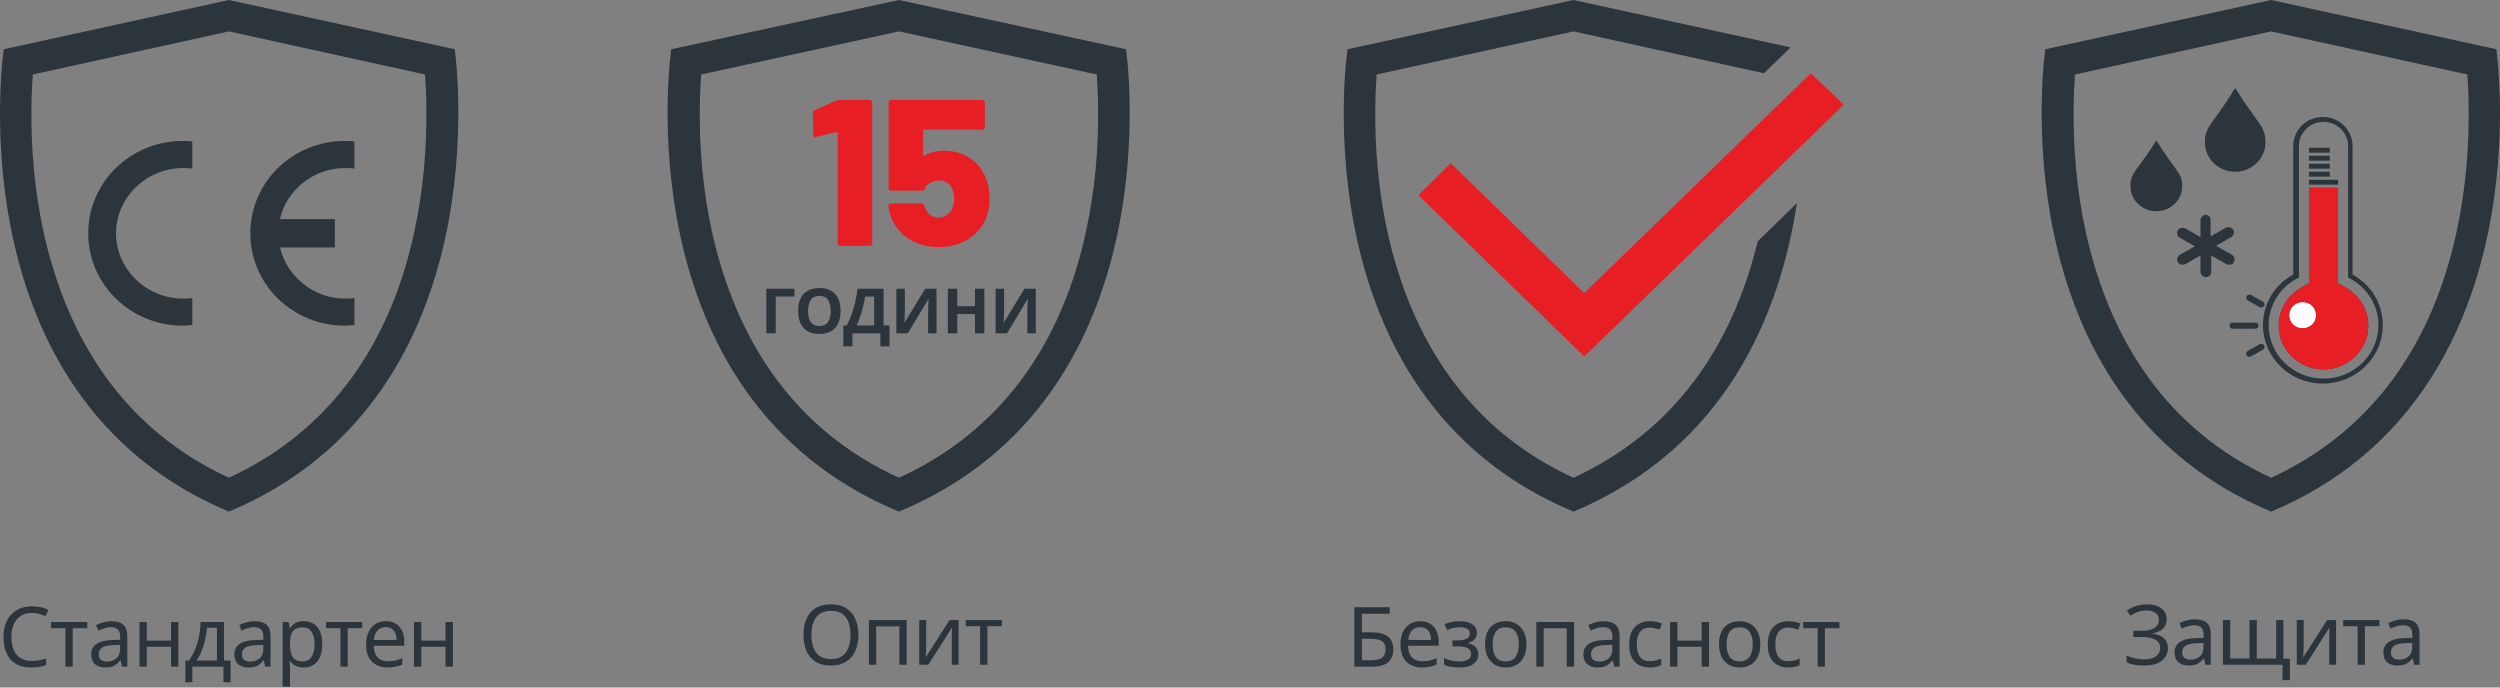
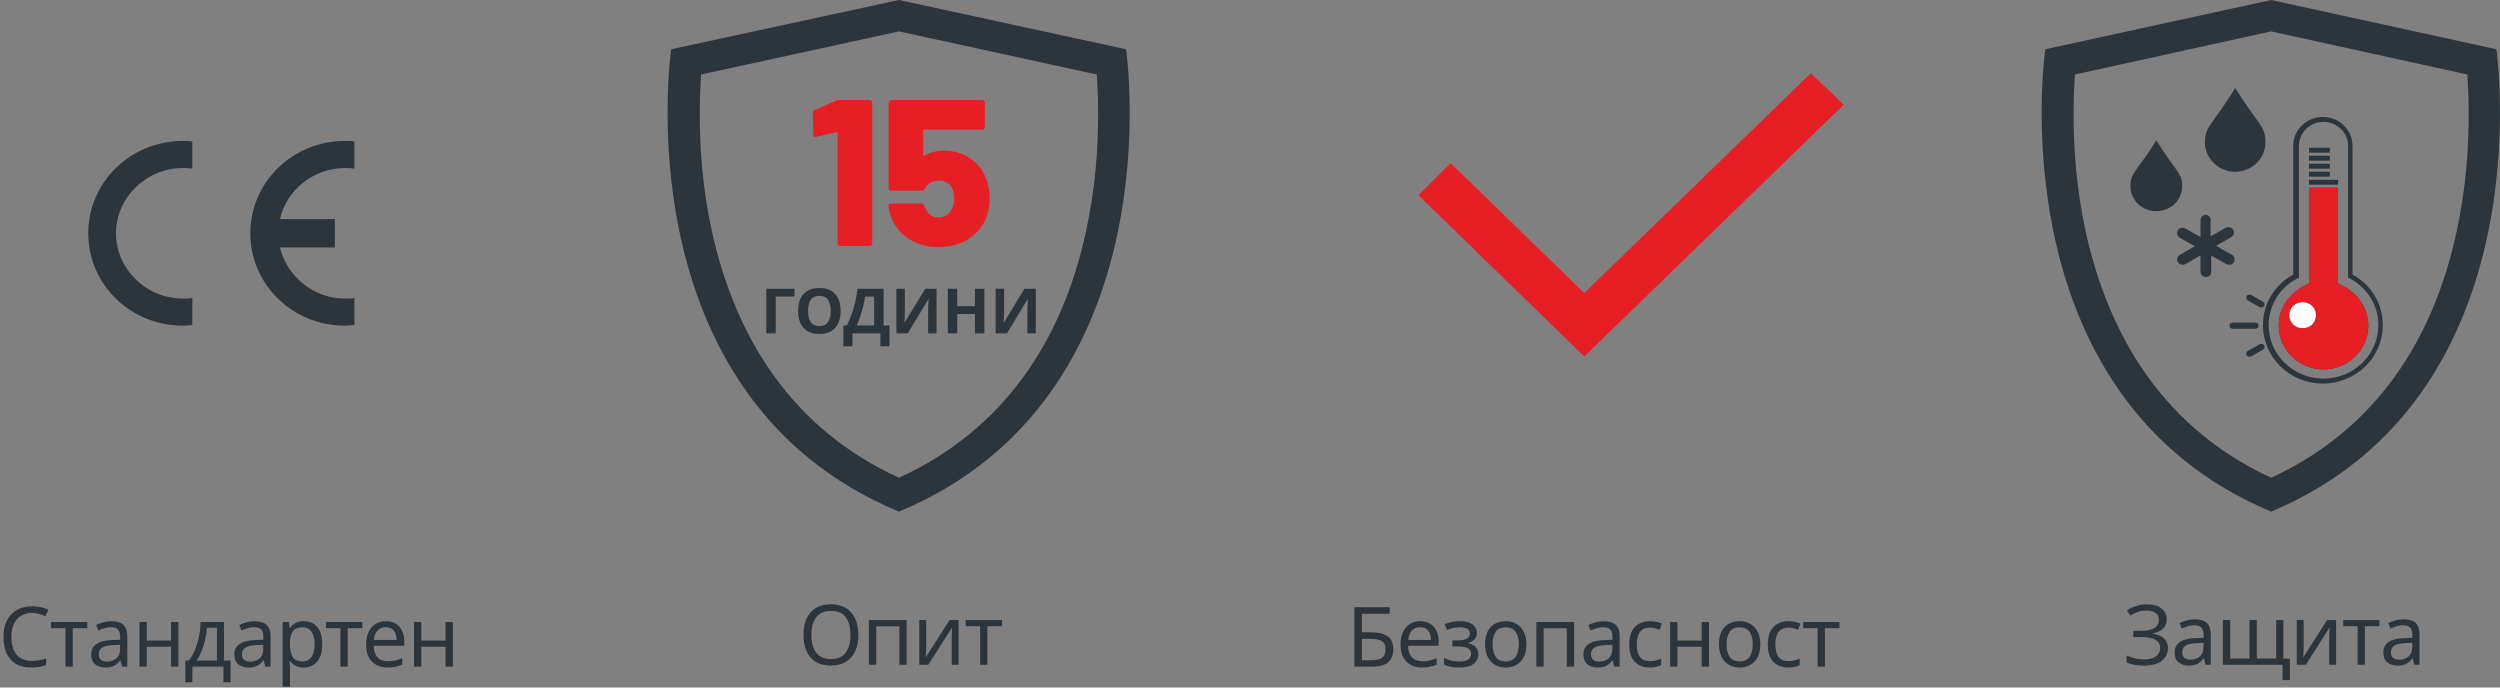
<svg xmlns="http://www.w3.org/2000/svg" width="240" height="66" viewBox="0 0 240 66" fill="none">
  <rect x="0" y="0" width="240" height="66" fill="#808080" stroke="none" />
  <path d="M3.069 58.84C2.456 58.84 1.973 59.045 1.621 59.456C1.269 59.867 1.093 60.429 1.093 61.144C1.093 61.853 1.256 62.416 1.581 62.832C1.912 63.243 2.405 63.448 3.061 63.448C3.306 63.448 3.541 63.427 3.765 63.384C3.989 63.341 4.21 63.288 4.429 63.224V63.848C4.216 63.928 3.994 63.987 3.765 64.024C3.541 64.061 3.272 64.08 2.957 64.08C2.376 64.08 1.89 63.96 1.501 63.72C1.112 63.48 0.818 63.139 0.621 62.696C0.429 62.253 0.333 61.733 0.333 61.136C0.333 60.56 0.437 60.053 0.645 59.616C0.858 59.173 1.17 58.829 1.581 58.584C1.992 58.333 2.49 58.208 3.077 58.208C3.68 58.208 4.205 58.32 4.653 58.544L4.365 59.152C4.189 59.072 3.992 59 3.773 58.936C3.56 58.872 3.325 58.84 3.069 58.84ZM8.38 60.304H6.98V64H6.284V60.304H4.9V59.712H8.38V60.304ZM10.688 59.64C11.211 59.64 11.598 59.755 11.848 59.984C12.099 60.213 12.224 60.579 12.224 61.08V64H11.712L11.576 63.392H11.544C11.358 63.627 11.16 63.8 10.952 63.912C10.744 64.024 10.462 64.08 10.104 64.08C9.715 64.08 9.392 63.979 9.136 63.776C8.88 63.568 8.752 63.245 8.752 62.808C8.752 62.381 8.92 62.053 9.256 61.824C9.592 61.589 10.11 61.461 10.808 61.44L11.536 61.416V61.16C11.536 60.803 11.459 60.555 11.304 60.416C11.15 60.277 10.931 60.208 10.648 60.208C10.424 60.208 10.211 60.243 10.008 60.312C9.806 60.376 9.616 60.451 9.44 60.536L9.224 60.008C9.411 59.907 9.632 59.821 9.888 59.752C10.144 59.677 10.411 59.64 10.688 59.64ZM11.528 61.904L10.896 61.928C10.363 61.949 9.992 62.035 9.784 62.184C9.582 62.333 9.48 62.544 9.48 62.816C9.48 63.056 9.552 63.232 9.696 63.344C9.846 63.456 10.035 63.512 10.264 63.512C10.622 63.512 10.92 63.413 11.16 63.216C11.406 63.013 11.528 62.704 11.528 62.288V61.904ZM14.093 59.712V61.496H16.421V59.712H17.125V64H16.421V62.088H14.093V64H13.389V59.712H14.093ZM21.506 59.712V63.408H22.131V65.488H21.451V64H18.466V65.488H17.794V63.408H18.139C18.506 62.901 18.781 62.325 18.962 61.68C19.149 61.029 19.245 60.373 19.25 59.712H21.506ZM20.826 60.264H19.875C19.848 60.627 19.789 61.003 19.698 61.392C19.613 61.776 19.498 62.144 19.355 62.496C19.216 62.848 19.053 63.152 18.866 63.408H20.826V60.264ZM24.435 59.64C24.958 59.64 25.344 59.755 25.595 59.984C25.846 60.213 25.971 60.579 25.971 61.08V64H25.459L25.323 63.392H25.291C25.104 63.627 24.907 63.8 24.699 63.912C24.491 64.024 24.208 64.08 23.851 64.08C23.462 64.08 23.139 63.979 22.883 63.776C22.627 63.568 22.499 63.245 22.499 62.808C22.499 62.381 22.667 62.053 23.003 61.824C23.339 61.589 23.856 61.461 24.555 61.44L25.283 61.416V61.16C25.283 60.803 25.206 60.555 25.051 60.416C24.896 60.277 24.678 60.208 24.395 60.208C24.171 60.208 23.958 60.243 23.755 60.312C23.552 60.376 23.363 60.451 23.187 60.536L22.971 60.008C23.158 59.907 23.379 59.821 23.635 59.752C23.891 59.677 24.158 59.64 24.435 59.64ZM25.275 61.904L24.643 61.928C24.11 61.949 23.739 62.035 23.531 62.184C23.328 62.333 23.227 62.544 23.227 62.816C23.227 63.056 23.299 63.232 23.443 63.344C23.592 63.456 23.782 63.512 24.011 63.512C24.368 63.512 24.667 63.413 24.907 63.216C25.152 63.013 25.275 62.704 25.275 62.288V61.904ZM29.175 59.632C29.703 59.632 30.127 59.816 30.447 60.184C30.773 60.552 30.935 61.107 30.935 61.848C30.935 62.579 30.773 63.133 30.447 63.512C30.127 63.891 29.701 64.08 29.167 64.08C28.837 64.08 28.562 64.019 28.343 63.896C28.13 63.773 27.962 63.627 27.839 63.456H27.791C27.797 63.547 27.805 63.661 27.815 63.8C27.831 63.939 27.839 64.059 27.839 64.16V65.92H27.135V59.712H27.711L27.807 60.296H27.839C27.967 60.109 28.135 59.952 28.343 59.824C28.551 59.696 28.829 59.632 29.175 59.632ZM29.047 60.224C28.61 60.224 28.301 60.347 28.119 60.592C27.938 60.837 27.845 61.211 27.839 61.712V61.848C27.839 62.376 27.925 62.784 28.095 63.072C28.271 63.355 28.594 63.496 29.063 63.496C29.319 63.496 29.533 63.427 29.703 63.288C29.874 63.144 29.999 62.947 30.079 62.696C30.165 62.445 30.207 62.16 30.207 61.84C30.207 61.349 30.111 60.957 29.919 60.664C29.733 60.371 29.442 60.224 29.047 60.224ZM34.779 60.304H33.379V64H32.683V60.304H31.299V59.712H34.779V60.304ZM37.042 59.632C37.404 59.632 37.719 59.712 37.986 59.872C38.252 60.032 38.455 60.259 38.594 60.552C38.738 60.84 38.81 61.179 38.81 61.568V61.992H35.874C35.884 62.477 36.007 62.848 36.242 63.104C36.482 63.355 36.815 63.48 37.242 63.48C37.514 63.48 37.754 63.456 37.962 63.408C38.175 63.355 38.394 63.28 38.618 63.184V63.8C38.399 63.896 38.183 63.965 37.97 64.008C37.756 64.056 37.503 64.08 37.21 64.08C36.799 64.08 36.439 63.997 36.13 63.832C35.82 63.667 35.578 63.421 35.402 63.096C35.231 62.771 35.146 62.368 35.146 61.888C35.146 61.419 35.223 61.016 35.378 60.68C35.538 60.344 35.759 60.085 36.042 59.904C36.33 59.723 36.663 59.632 37.042 59.632ZM37.034 60.208C36.698 60.208 36.431 60.317 36.234 60.536C36.042 60.749 35.927 61.048 35.89 61.432H38.074C38.068 61.069 37.983 60.776 37.818 60.552C37.652 60.323 37.391 60.208 37.034 60.208ZM40.445 59.712V61.496H42.773V59.712H43.477V64H42.773V62.088H40.445V64H39.741V59.712H40.445Z" fill="#2C353C" />
-   <path fill-rule="evenodd" clip-rule="evenodd" d="M43.653 4.728C43.653 4.728 48.498 38.005 21.975 49.116C-4.547 38.005 0.358 4.728 0.358 4.728L21.975 0L43.653 4.728ZM21.975 45.865C31.966 41.255 37.537 32.685 39.778 22.224C40.626 18.323 40.989 14.244 40.928 10.225C40.928 9.22 40.868 8.156 40.807 7.152L21.975 3.014L3.143 7.152C3.082 8.216 3.022 9.22 3.022 10.225C2.961 14.244 3.325 18.323 4.172 22.224C6.473 32.685 11.984 41.255 21.975 45.865Z" fill="#2C353C" />
  <path fill-rule="evenodd" clip-rule="evenodd" d="M18.461 28.604V31.205C18.158 31.205 17.855 31.264 17.553 31.264C12.527 31.264 8.47 27.304 8.47 22.398C8.47 17.492 12.527 13.532 17.553 13.532C17.855 13.532 18.158 13.532 18.461 13.591V16.192C18.158 16.133 17.855 16.133 17.553 16.133C14.041 16.133 11.134 18.97 11.134 22.398C11.134 25.826 14.041 28.663 17.553 28.663C17.855 28.663 18.158 28.663 18.461 28.604Z" fill="#2C353C" />
  <path fill-rule="evenodd" clip-rule="evenodd" d="M26.877 21.039H32.145V23.757H26.877C27.543 26.535 30.087 28.663 33.114 28.663C33.417 28.663 33.72 28.663 34.023 28.604V31.205C33.72 31.205 33.417 31.264 33.114 31.264C28.088 31.264 24.031 27.304 24.031 22.398C24.031 17.492 28.088 13.532 33.114 13.532C33.417 13.532 33.72 13.532 34.023 13.591V16.192C33.72 16.133 33.417 16.133 33.114 16.133C30.087 16.133 27.483 18.261 26.877 21.039Z" fill="#2C353C" />
-   <path d="M82.406 60.95C82.406 61.541 82.305 62.059 82.102 62.502C81.905 62.939 81.609 63.28 81.214 63.526C80.825 63.771 80.345 63.894 79.774 63.894C79.182 63.894 78.689 63.771 78.294 63.526C77.905 63.28 77.614 62.936 77.422 62.493C77.23 62.051 77.134 61.533 77.134 60.941C77.134 60.36 77.23 59.851 77.422 59.413C77.614 58.971 77.905 58.627 78.294 58.382C78.689 58.136 79.185 58.014 79.782 58.014C80.353 58.014 80.833 58.136 81.222 58.382C81.612 58.621 81.905 58.963 82.102 59.406C82.305 59.843 82.406 60.358 82.406 60.95ZM77.894 60.95C77.894 61.669 78.046 62.237 78.35 62.654C78.654 63.064 79.129 63.27 79.774 63.27C80.42 63.27 80.892 63.064 81.19 62.654C81.494 62.237 81.646 61.669 81.646 60.95C81.646 60.23 81.497 59.667 81.198 59.261C80.9 58.851 80.428 58.645 79.782 58.645C79.132 58.645 78.654 58.851 78.35 59.261C78.046 59.667 77.894 60.23 77.894 60.95ZM87.04 59.526V63.813H86.336V60.126H84.12V63.813H83.416V59.526H87.04ZM88.912 59.526V62.142C88.912 62.211 88.91 62.309 88.904 62.438C88.899 62.56 88.891 62.688 88.88 62.822C88.875 62.95 88.87 63.048 88.864 63.117L91.16 59.526H92.024V63.813H91.368V61.285C91.368 61.2 91.368 61.088 91.368 60.95C91.374 60.811 91.379 60.675 91.384 60.541C91.39 60.403 91.395 60.299 91.4 60.23L89.12 63.813H88.248V59.526H88.912ZM96.189 60.117H94.789V63.813H94.093V60.117H92.709V59.526H96.189V60.117Z" fill="#2C353C" />
+   <path d="M82.406 60.95C82.406 61.541 82.305 62.059 82.102 62.502C81.905 62.939 81.609 63.28 81.214 63.526C80.825 63.771 80.345 63.894 79.774 63.894C79.182 63.894 78.689 63.771 78.294 63.526C77.905 63.28 77.614 62.936 77.422 62.493C77.23 62.051 77.134 61.533 77.134 60.941C77.134 60.36 77.23 59.851 77.422 59.413C77.614 58.971 77.905 58.627 78.294 58.382C78.689 58.136 79.185 58.014 79.782 58.014C80.353 58.014 80.833 58.136 81.222 58.382C81.612 58.621 81.905 58.963 82.102 59.406C82.305 59.843 82.406 60.358 82.406 60.95ZM77.894 60.95C77.894 61.669 78.046 62.237 78.35 62.654C78.654 63.064 79.129 63.27 79.774 63.27C80.42 63.27 80.892 63.064 81.19 62.654C81.494 62.237 81.646 61.669 81.646 60.95C81.646 60.23 81.497 59.667 81.198 59.261C80.9 58.851 80.428 58.645 79.782 58.645C79.132 58.645 78.654 58.851 78.35 59.261C78.046 59.667 77.894 60.23 77.894 60.95M87.04 59.526V63.813H86.336V60.126H84.12V63.813H83.416V59.526H87.04ZM88.912 59.526V62.142C88.912 62.211 88.91 62.309 88.904 62.438C88.899 62.56 88.891 62.688 88.88 62.822C88.875 62.95 88.87 63.048 88.864 63.117L91.16 59.526H92.024V63.813H91.368V61.285C91.368 61.2 91.368 61.088 91.368 60.95C91.374 60.811 91.379 60.675 91.384 60.541C91.39 60.403 91.395 60.299 91.4 60.23L89.12 63.813H88.248V59.526H88.912ZM96.189 60.117H94.789V63.813H94.093V60.117H92.709V59.526H96.189V60.117Z" fill="#2C353C" />
  <path fill-rule="evenodd" clip-rule="evenodd" d="M108.102 4.728C108.102 4.728 112.988 38.005 86.3 49.116C59.551 38.005 64.437 4.728 64.437 4.728L86.3 0L108.102 4.728ZM86.3 45.865C96.377 41.255 101.995 32.685 104.255 22.224C105.11 18.323 105.476 14.244 105.415 10.225C105.415 9.22 105.354 8.156 105.293 7.152L86.3 3.014L67.307 7.152C67.246 8.216 67.185 9.22 67.185 10.225C67.124 14.244 67.49 18.323 68.345 22.224C70.666 32.685 76.223 41.255 86.3 45.865Z" fill="#2C353C" />
  <path d="M76.27 27.716V28.466H74.47V32H73.564V27.716H76.27ZM80.698 29.852C80.698 30.296 80.624 30.684 80.477 31.016C80.332 31.344 80.109 31.6 79.805 31.784C79.504 31.968 79.123 32.06 78.659 32.06C78.195 32.06 77.811 31.968 77.507 31.784C77.207 31.6 76.983 31.342 76.835 31.01C76.691 30.678 76.618 30.29 76.618 29.846C76.618 29.402 76.691 29.016 76.835 28.688C76.983 28.36 77.207 28.106 77.507 27.926C77.811 27.742 78.197 27.65 78.665 27.65C79.129 27.65 79.51 27.742 79.811 27.926C80.111 28.106 80.332 28.362 80.477 28.694C80.624 29.022 80.698 29.408 80.698 29.852ZM77.573 29.852C77.573 30.3 77.659 30.654 77.831 30.914C78.002 31.17 78.278 31.298 78.659 31.298C79.046 31.298 79.325 31.17 79.493 30.914C79.66 30.654 79.745 30.3 79.745 29.852C79.745 29.404 79.66 29.052 79.493 28.796C79.325 28.536 79.049 28.406 78.665 28.406C78.281 28.406 78.002 28.536 77.831 28.796C77.659 29.052 77.573 29.404 77.573 29.852ZM84.823 27.716V31.244H85.393V33.248H84.517V32H81.835V33.248H80.959V31.244H81.289C81.441 30.948 81.583 30.628 81.715 30.284C81.847 29.94 81.965 29.558 82.069 29.138C82.173 28.718 82.259 28.244 82.327 27.716H84.823ZM83.917 28.472H83.047C83.011 28.752 82.953 29.052 82.873 29.372C82.797 29.692 82.705 30.014 82.597 30.338C82.489 30.658 82.371 30.96 82.243 31.244H83.917V28.472ZM86.051 27.716H86.867V29.786C86.867 29.886 86.865 29.998 86.861 30.122C86.857 30.246 86.853 30.368 86.849 30.488C86.845 30.604 86.841 30.706 86.837 30.794C86.833 30.878 86.829 30.936 86.825 30.968H86.843L88.823 27.716H89.909V32H89.099V29.942C89.099 29.834 89.101 29.716 89.105 29.588C89.109 29.456 89.113 29.33 89.117 29.21C89.125 29.09 89.131 28.986 89.135 28.898C89.143 28.806 89.149 28.746 89.153 28.718H89.129L87.143 32H86.051V27.716ZM94.5 32H93.594V30.152H91.896V32H90.99V27.716H91.896V29.396H93.594V27.716H94.5V32ZM95.578 27.716H96.394V29.786C96.394 29.886 96.392 29.998 96.388 30.122C96.384 30.246 96.38 30.368 96.376 30.488C96.372 30.604 96.368 30.706 96.364 30.794C96.36 30.878 96.356 30.936 96.352 30.968H96.37L98.35 27.716H99.436V32H98.626V29.942C98.626 29.834 98.628 29.716 98.632 29.588C98.636 29.456 98.64 29.33 98.644 29.21C98.652 29.09 98.658 28.986 98.662 28.898C98.67 28.806 98.676 28.746 98.68 28.718H98.656L96.67 32H95.578V27.716Z" fill="#2C353C" />
  <path d="M80.277 9.662C80.383 9.622 80.483 9.602 80.577 9.602H83.497C83.563 9.602 83.617 9.629 83.657 9.682C83.71 9.722 83.737 9.776 83.737 9.842V23.362C83.737 23.429 83.71 23.489 83.657 23.542C83.617 23.582 83.563 23.602 83.497 23.602H80.657C80.59 23.602 80.53 23.582 80.477 23.542C80.437 23.489 80.417 23.429 80.417 23.362V12.782C80.417 12.756 80.403 12.729 80.377 12.702C80.35 12.676 80.323 12.669 80.297 12.682L78.337 13.142L78.257 13.162C78.137 13.162 78.077 13.089 78.077 12.942L78.037 10.842C78.037 10.709 78.097 10.616 78.217 10.562L80.277 9.662ZM94.666 17.142C94.893 17.782 95.006 18.422 95.006 19.062C95.006 19.729 94.886 20.369 94.646 20.982C94.299 21.809 93.719 22.476 92.906 22.982C92.106 23.476 91.179 23.722 90.126 23.722C89.073 23.722 88.146 23.482 87.346 23.002C86.546 22.509 85.966 21.842 85.606 21.002C85.459 20.629 85.353 20.229 85.286 19.802V19.762C85.286 19.616 85.366 19.542 85.526 19.542H88.446C88.566 19.542 88.659 19.609 88.726 19.742C88.739 19.822 88.786 19.929 88.866 20.062C89.119 20.609 89.526 20.882 90.086 20.882C90.366 20.882 90.619 20.816 90.846 20.682C91.073 20.536 91.253 20.329 91.386 20.062C91.533 19.796 91.606 19.462 91.606 19.062C91.606 18.689 91.539 18.369 91.406 18.102C91.313 17.862 91.153 17.676 90.926 17.542C90.713 17.396 90.466 17.322 90.186 17.322C89.879 17.322 89.593 17.396 89.326 17.542C89.059 17.689 88.879 17.876 88.786 18.102C88.746 18.236 88.659 18.302 88.526 18.302H85.546C85.479 18.302 85.419 18.282 85.366 18.242C85.326 18.189 85.306 18.129 85.306 18.062V9.842C85.306 9.776 85.326 9.722 85.366 9.682C85.419 9.629 85.479 9.602 85.546 9.602H94.306C94.373 9.602 94.426 9.629 94.466 9.682C94.519 9.722 94.546 9.776 94.546 9.842V12.202C94.546 12.269 94.519 12.329 94.466 12.382C94.426 12.422 94.373 12.442 94.306 12.442H88.726C88.659 12.442 88.626 12.476 88.626 12.542V14.882C88.626 14.922 88.639 14.949 88.666 14.962C88.693 14.976 88.719 14.969 88.746 14.942C89.293 14.622 89.913 14.462 90.606 14.462C91.553 14.462 92.386 14.702 93.106 15.182C93.826 15.662 94.346 16.316 94.666 17.142Z" fill="#E81E25" />
  <path d="M130.021 64V58.288H133.413V58.92H130.741V60.704H131.589C132.16 60.704 132.603 60.776 132.917 60.92C133.232 61.059 133.451 61.251 133.573 61.496C133.696 61.736 133.757 62.013 133.757 62.328C133.757 62.851 133.6 63.261 133.285 63.56C132.971 63.853 132.44 64 131.693 64H130.021ZM130.741 63.384H131.621C132.133 63.384 132.493 63.299 132.701 63.128C132.909 62.952 133.013 62.685 133.013 62.328C133.013 61.96 132.899 61.701 132.669 61.552C132.44 61.403 132.051 61.328 131.501 61.328H130.741V63.384ZM136.343 59.632C136.706 59.632 137.021 59.712 137.287 59.872C137.554 60.032 137.757 60.259 137.895 60.552C138.039 60.84 138.111 61.179 138.111 61.568V61.992H135.175C135.186 62.477 135.309 62.848 135.543 63.104C135.783 63.355 136.117 63.48 136.543 63.48C136.815 63.48 137.055 63.456 137.263 63.408C137.477 63.355 137.695 63.28 137.919 63.184V63.8C137.701 63.896 137.485 63.965 137.271 64.008C137.058 64.056 136.805 64.08 136.511 64.08C136.101 64.08 135.741 63.997 135.431 63.832C135.122 63.667 134.879 63.421 134.703 63.096C134.533 62.771 134.447 62.368 134.447 61.888C134.447 61.419 134.525 61.016 134.679 60.68C134.839 60.344 135.061 60.085 135.343 59.904C135.631 59.723 135.965 59.632 136.343 59.632ZM136.335 60.208C135.999 60.208 135.733 60.317 135.535 60.536C135.343 60.749 135.229 61.048 135.191 61.432H137.375C137.37 61.069 137.285 60.776 137.119 60.552C136.954 60.323 136.693 60.208 136.335 60.208ZM140.171 59.632C140.661 59.632 141.051 59.731 141.339 59.928C141.632 60.125 141.779 60.403 141.779 60.76C141.779 61.021 141.704 61.229 141.555 61.384C141.411 61.533 141.216 61.643 140.971 61.712V61.744C141.141 61.792 141.299 61.859 141.443 61.944C141.587 62.029 141.701 62.144 141.787 62.288C141.877 62.427 141.923 62.603 141.923 62.816C141.923 63.173 141.773 63.475 141.475 63.72C141.181 63.96 140.72 64.08 140.091 64.08C139.781 64.08 139.501 64.056 139.251 64.008C139 63.96 138.792 63.891 138.627 63.8V63.168C138.808 63.253 139.021 63.331 139.267 63.4C139.517 63.469 139.789 63.504 140.083 63.504C140.403 63.504 140.672 63.451 140.891 63.344C141.115 63.232 141.227 63.043 141.227 62.776C141.227 62.296 140.819 62.056 140.003 62.056H139.427V61.48H139.891C140.259 61.48 140.552 61.432 140.771 61.336C140.995 61.235 141.107 61.064 141.107 60.824C141.107 60.621 141.021 60.469 140.851 60.368C140.685 60.267 140.445 60.216 140.131 60.216C139.896 60.216 139.688 60.24 139.507 60.288C139.331 60.331 139.136 60.397 138.923 60.488L138.675 59.928C139.123 59.731 139.621 59.632 140.171 59.632ZM146.533 61.848C146.533 62.557 146.351 63.107 145.989 63.496C145.631 63.885 145.146 64.08 144.533 64.08C144.154 64.08 143.815 63.995 143.517 63.824C143.223 63.648 142.991 63.395 142.821 63.064C142.65 62.728 142.565 62.323 142.565 61.848C142.565 61.139 142.741 60.592 143.093 60.208C143.45 59.824 143.938 59.632 144.557 59.632C144.941 59.632 145.282 59.72 145.581 59.896C145.879 60.067 146.111 60.317 146.277 60.648C146.447 60.973 146.533 61.373 146.533 61.848ZM143.293 61.848C143.293 62.355 143.391 62.757 143.589 63.056C143.791 63.349 144.111 63.496 144.549 63.496C144.981 63.496 145.298 63.349 145.501 63.056C145.703 62.757 145.805 62.355 145.805 61.848C145.805 61.341 145.703 60.944 145.501 60.656C145.298 60.368 144.978 60.224 144.541 60.224C144.103 60.224 143.786 60.368 143.589 60.656C143.391 60.944 143.293 61.341 143.293 61.848ZM151.112 59.712V64H150.408V60.312H148.192V64H147.488V59.712H151.112ZM153.945 59.64C154.467 59.64 154.854 59.755 155.105 59.984C155.355 60.213 155.481 60.579 155.481 61.08V64H154.969L154.833 63.392H154.801C154.614 63.627 154.417 63.8 154.209 63.912C154.001 64.024 153.718 64.08 153.361 64.08C152.971 64.08 152.649 63.979 152.393 63.776C152.137 63.568 152.009 63.245 152.009 62.808C152.009 62.381 152.177 62.053 152.513 61.824C152.849 61.589 153.366 61.461 154.065 61.44L154.793 61.416V61.16C154.793 60.803 154.715 60.555 154.561 60.416C154.406 60.277 154.187 60.208 153.905 60.208C153.681 60.208 153.467 60.243 153.265 60.312C153.062 60.376 152.873 60.451 152.697 60.536L152.481 60.008C152.667 59.907 152.889 59.821 153.145 59.752C153.401 59.677 153.667 59.64 153.945 59.64ZM154.785 61.904L154.153 61.928C153.619 61.949 153.249 62.035 153.041 62.184C152.838 62.333 152.737 62.544 152.737 62.816C152.737 63.056 152.809 63.232 152.953 63.344C153.102 63.456 153.291 63.512 153.521 63.512C153.878 63.512 154.177 63.413 154.417 63.216C154.662 63.013 154.785 62.704 154.785 62.288V61.904ZM158.365 64.08C157.981 64.08 157.642 64.003 157.349 63.848C157.056 63.693 156.824 63.453 156.653 63.128C156.488 62.803 156.405 62.387 156.405 61.88C156.405 61.352 156.49 60.923 156.661 60.592C156.837 60.261 157.077 60.019 157.381 59.864C157.685 59.709 158.029 59.632 158.413 59.632C158.626 59.632 158.834 59.656 159.037 59.704C159.245 59.747 159.413 59.8 159.541 59.864L159.325 60.448C159.197 60.4 159.048 60.355 158.877 60.312C158.706 60.269 158.546 60.248 158.397 60.248C157.554 60.248 157.133 60.789 157.133 61.872C157.133 62.389 157.234 62.787 157.437 63.064C157.645 63.336 157.952 63.472 158.357 63.472C158.586 63.472 158.792 63.448 158.973 63.4C159.154 63.352 159.32 63.293 159.469 63.224V63.848C159.325 63.923 159.165 63.979 158.989 64.016C158.818 64.059 158.61 64.08 158.365 64.08ZM161.033 59.712V61.496H163.361V59.712H164.065V64H163.361V62.088H161.033V64H160.329V59.712H161.033ZM168.991 61.848C168.991 62.557 168.809 63.107 168.447 63.496C168.089 63.885 167.604 64.08 166.991 64.08C166.612 64.08 166.273 63.995 165.975 63.824C165.681 63.648 165.449 63.395 165.279 63.064C165.108 62.728 165.023 62.323 165.023 61.848C165.023 61.139 165.199 60.592 165.551 60.208C165.908 59.824 166.396 59.632 167.015 59.632C167.399 59.632 167.74 59.72 168.039 59.896C168.337 60.067 168.569 60.317 168.735 60.648C168.905 60.973 168.991 61.373 168.991 61.848ZM165.751 61.848C165.751 62.355 165.849 62.757 166.047 63.056C166.249 63.349 166.569 63.496 167.007 63.496C167.439 63.496 167.756 63.349 167.959 63.056C168.161 62.757 168.263 62.355 168.263 61.848C168.263 61.341 168.161 60.944 167.959 60.656C167.756 60.368 167.436 60.224 166.999 60.224C166.561 60.224 166.244 60.368 166.047 60.656C165.849 60.944 165.751 61.341 165.751 61.848ZM171.666 64.08C171.282 64.08 170.944 64.003 170.65 63.848C170.357 63.693 170.125 63.453 169.954 63.128C169.789 62.803 169.706 62.387 169.706 61.88C169.706 61.352 169.792 60.923 169.962 60.592C170.138 60.261 170.378 60.019 170.682 59.864C170.986 59.709 171.33 59.632 171.714 59.632C171.928 59.632 172.136 59.656 172.338 59.704C172.546 59.747 172.714 59.8 172.842 59.864L172.626 60.448C172.498 60.4 172.349 60.355 172.178 60.312C172.008 60.269 171.848 60.248 171.698 60.248C170.856 60.248 170.434 60.789 170.434 61.872C170.434 62.389 170.536 62.787 170.738 63.064C170.946 63.336 171.253 63.472 171.658 63.472C171.888 63.472 172.093 63.448 172.274 63.4C172.456 63.352 172.621 63.293 172.77 63.224V63.848C172.626 63.923 172.466 63.979 172.29 64.016C172.12 64.059 171.912 64.08 171.666 64.08ZM176.59 60.304H175.19V64H174.494V60.304H173.11V59.712H176.59V60.304Z" fill="#2C353C" />
  <path fill-rule="evenodd" clip-rule="evenodd" d="M139.264 15.664L136.165 18.737L152.086 34.222L177 10.049L173.84 7.034L152.086 28.135L139.264 15.664Z" fill="#E81E25" />
-   <path fill-rule="evenodd" clip-rule="evenodd" d="M172.503 19.505C170.923 29.848 165.879 42.91 151.052 49.116C124.437 38.005 129.359 4.728 129.359 4.728L151.052 0L171.895 4.551L169.343 7.034L151.052 3.014L132.154 7.152C132.093 8.216 132.033 9.22 132.033 10.225C131.972 14.244 132.336 18.323 133.187 22.224C135.496 32.685 141.026 41.255 151.052 45.865C160.775 41.373 166.305 33.217 168.736 23.169L172.503 19.505Z" fill="#2C353C" />
  <path d="M208.002 59.438C208.002 59.827 207.88 60.136 207.634 60.365C207.389 60.59 207.061 60.733 206.65 60.797V60.83C207.13 60.894 207.496 61.045 207.746 61.285C207.997 61.52 208.122 61.824 208.122 62.197C208.122 62.699 207.93 63.107 207.546 63.422C207.162 63.736 206.586 63.894 205.818 63.894C205.509 63.894 205.213 63.87 204.93 63.822C204.653 63.779 204.394 63.699 204.154 63.581V62.925C204.4 63.048 204.672 63.142 204.97 63.206C205.269 63.27 205.549 63.301 205.81 63.301C206.322 63.301 206.709 63.206 206.97 63.014C207.237 62.822 207.37 62.55 207.37 62.197C207.37 61.835 207.216 61.571 206.906 61.406C206.597 61.24 206.165 61.157 205.61 61.157H204.794V60.557H205.57C206.136 60.557 206.557 60.464 206.834 60.278C207.117 60.086 207.258 59.83 207.258 59.51C207.258 59.221 207.152 59 206.938 58.846C206.725 58.691 206.448 58.614 206.106 58.614C205.744 58.614 205.445 58.659 205.21 58.749C204.976 58.84 204.746 58.958 204.522 59.102L204.178 58.614C204.402 58.448 204.677 58.309 205.002 58.197C205.333 58.08 205.704 58.022 206.114 58.022C206.728 58.022 207.194 58.155 207.514 58.422C207.84 58.688 208.002 59.027 208.002 59.438ZM210.697 59.453C211.22 59.453 211.607 59.568 211.857 59.797C212.108 60.027 212.233 60.392 212.233 60.894V63.813H211.721L211.585 63.206H211.553C211.367 63.44 211.169 63.614 210.961 63.725C210.753 63.837 210.471 63.894 210.113 63.894C209.724 63.894 209.401 63.792 209.145 63.59C208.889 63.382 208.761 63.059 208.761 62.621C208.761 62.195 208.929 61.867 209.265 61.638C209.601 61.403 210.119 61.275 210.817 61.254L211.545 61.23V60.974C211.545 60.616 211.468 60.368 211.313 60.23C211.159 60.091 210.94 60.022 210.657 60.022C210.433 60.022 210.22 60.056 210.017 60.126C209.815 60.19 209.625 60.264 209.449 60.349L209.233 59.822C209.42 59.72 209.641 59.635 209.897 59.566C210.153 59.491 210.42 59.453 210.697 59.453ZM211.537 61.718L210.905 61.742C210.372 61.763 210.001 61.848 209.793 61.998C209.591 62.147 209.489 62.358 209.489 62.63C209.489 62.87 209.561 63.045 209.705 63.157C209.855 63.27 210.044 63.325 210.273 63.325C210.631 63.325 210.929 63.227 211.169 63.029C211.415 62.827 211.537 62.517 211.537 62.102V61.718ZM219.206 59.526V63.23H219.83V65.293H219.126V63.813H213.398V59.526H214.102V63.221H215.95V59.526H216.654V63.221H218.51V59.526H219.206ZM221.152 59.526V62.142C221.152 62.211 221.149 62.309 221.144 62.438C221.138 62.56 221.13 62.688 221.12 62.822C221.114 62.95 221.109 63.048 221.104 63.117L223.4 59.526H224.264V63.813H223.608V61.285C223.608 61.2 223.608 61.088 223.608 60.95C223.613 60.811 223.618 60.675 223.624 60.541C223.629 60.403 223.634 60.299 223.64 60.23L221.36 63.813H220.488V59.526H221.152ZM228.428 60.117H227.028V63.813H226.332V60.117H224.948V59.526H228.428V60.117ZM230.737 59.453C231.26 59.453 231.646 59.568 231.897 59.797C232.148 60.027 232.273 60.392 232.273 60.894V63.813H231.761L231.625 63.206H231.593C231.406 63.44 231.209 63.614 231.001 63.725C230.793 63.837 230.51 63.894 230.153 63.894C229.764 63.894 229.441 63.792 229.185 63.59C228.929 63.382 228.801 63.059 228.801 62.621C228.801 62.195 228.969 61.867 229.305 61.638C229.641 61.403 230.158 61.275 230.857 61.254L231.585 61.23V60.974C231.585 60.616 231.508 60.368 231.353 60.23C231.198 60.091 230.98 60.022 230.697 60.022C230.473 60.022 230.26 60.056 230.057 60.126C229.854 60.19 229.665 60.264 229.489 60.349L229.273 59.822C229.46 59.72 229.681 59.635 229.937 59.566C230.193 59.491 230.46 59.453 230.737 59.453ZM231.577 61.718L230.945 61.742C230.412 61.763 230.041 61.848 229.833 61.998C229.63 62.147 229.529 62.358 229.529 62.63C229.529 62.87 229.601 63.045 229.745 63.157C229.894 63.27 230.084 63.325 230.313 63.325C230.67 63.325 230.969 63.227 231.209 63.029C231.454 62.827 231.577 62.517 231.577 62.102V61.718Z" fill="#2C353C" />
  <path fill-rule="evenodd" clip-rule="evenodd" d="M239.652 4.728C239.652 4.728 244.497 38.005 218.03 49.116C191.502 38.005 196.347 4.728 196.347 4.728L218.03 0L239.652 4.728ZM218.03 45.865C228.023 41.255 233.595 32.685 235.836 22.224C236.684 18.323 237.048 14.244 236.987 10.225C236.987 9.22 236.926 8.156 236.866 7.152L218.03 3.014L199.193 7.152C199.133 8.216 199.072 9.22 199.072 10.225C199.012 14.244 199.375 18.323 200.223 22.224C202.525 32.685 208.036 41.255 218.03 45.865Z" fill="#2C353C" />
  <path fill-rule="evenodd" clip-rule="evenodd" d="M227.357 31.266C227.357 29.729 226.509 28.37 225.177 27.601L224.45 27.188V18.026H221.664V27.188L220.937 27.601C219.604 28.37 218.757 29.729 218.757 31.266C218.757 33.571 220.695 35.462 223.057 35.462C225.419 35.462 227.357 33.571 227.357 31.266ZM214.577 8.451C216.758 11.938 217.485 12.057 217.485 13.652C217.485 15.248 216.152 16.489 214.577 16.489C212.942 16.489 211.67 15.189 211.67 13.652C211.67 12.057 212.458 11.938 214.577 8.451ZM212.821 23.641L214.275 24.469C214.517 24.587 214.577 24.942 214.456 25.178C214.335 25.414 213.972 25.473 213.73 25.355L212.276 24.528V26.124C212.276 26.419 212.034 26.596 211.791 26.596C211.489 26.596 211.246 26.36 211.246 26.124V24.528L209.793 25.355C209.55 25.473 209.248 25.414 209.066 25.178C208.945 24.942 209.005 24.646 209.248 24.469L210.701 23.641L209.248 22.814C209.005 22.695 208.945 22.341 209.066 22.104C209.187 21.868 209.55 21.809 209.793 21.927L211.246 22.755V21.159C211.246 20.863 211.489 20.627 211.731 20.627C212.034 20.627 212.215 20.863 212.215 21.1V22.695L213.669 21.868C213.911 21.75 214.214 21.809 214.396 22.045C214.517 22.282 214.456 22.577 214.214 22.755L212.76 23.582L212.821 23.641ZM207.007 13.475C208.824 16.43 209.49 16.549 209.49 17.849C209.49 19.208 208.4 20.272 207.007 20.272C205.614 20.272 204.523 19.208 204.523 17.849C204.523 16.489 205.19 16.43 207.007 13.475ZM217.364 33.157C217.424 33.275 217.424 33.453 217.242 33.571L216.092 34.221C215.97 34.28 215.789 34.28 215.668 34.103C215.607 33.984 215.607 33.807 215.789 33.689L216.94 33.039C217.061 32.98 217.242 32.98 217.364 33.157ZM217.364 29.374C217.303 29.493 217.121 29.552 216.94 29.493L215.789 28.842C215.668 28.783 215.607 28.606 215.668 28.429C215.728 28.311 215.91 28.251 216.092 28.311L217.242 28.961C217.364 29.02 217.424 29.197 217.364 29.374ZM216.818 31.266C216.818 31.443 216.697 31.561 216.516 31.561H214.335C214.154 31.561 214.032 31.443 214.032 31.266C214.032 31.088 214.154 30.97 214.335 30.97H216.516C216.697 30.97 216.818 31.088 216.818 31.266ZM221.664 14.184H223.662V14.657H221.664V14.184ZM221.664 14.953H223.662V15.426H221.664V14.953ZM221.664 15.721H223.662V16.194H221.664V15.721ZM221.664 16.489H223.662V16.962H221.664V16.489ZM221.664 17.258H224.45V17.731H221.664V17.258ZM220.695 26.655V14.007C220.695 12.766 221.724 11.702 223.057 11.702C224.329 11.702 225.419 12.707 225.419 14.007V26.655L225.661 26.774C227.296 27.66 228.326 29.374 228.326 31.207C228.326 34.044 225.964 36.349 223.057 36.349C220.15 36.349 217.787 34.044 217.787 31.207C217.787 29.374 218.817 27.66 220.452 26.774L220.695 26.655ZM225.843 26.36V14.007C225.843 12.47 224.571 11.229 222.996 11.229C221.421 11.229 220.15 12.47 220.15 14.007V26.36C218.393 27.306 217.242 29.138 217.242 31.207C217.242 34.28 219.786 36.822 222.996 36.822C226.146 36.822 228.75 34.339 228.75 31.207C228.75 29.138 227.599 27.306 225.843 26.36ZM220.998 29.02C221.724 29.02 222.269 29.552 222.269 30.261C222.269 30.97 221.724 31.502 220.998 31.502C220.271 31.502 219.726 30.97 219.726 30.261C219.726 29.552 220.271 29.02 220.998 29.02Z" fill="#2C353C" />
  <path fill-rule="evenodd" clip-rule="evenodd" d="M222.33 30.263C222.33 30.972 221.785 31.504 221.058 31.504C220.332 31.504 219.786 30.972 219.786 30.263C219.786 29.554 220.332 29.022 221.058 29.022C221.785 29.022 222.33 29.554 222.33 30.263ZM220.937 27.603C219.605 28.372 218.757 29.731 218.757 31.268C218.757 33.573 220.695 35.464 223.057 35.464C225.419 35.464 227.357 33.573 227.357 31.268C227.357 29.731 226.509 28.372 225.177 27.603L224.45 27.19V18.028H221.664V27.19L220.937 27.603Z" fill="#E81E25" />
  <path fill-rule="evenodd" clip-rule="evenodd" d="M221.058 31.502C221.785 31.502 222.33 30.97 222.33 30.261C222.33 29.552 221.785 29.02 221.058 29.02C220.331 29.02 219.786 29.552 219.786 30.261C219.786 30.97 220.331 31.502 221.058 31.502Z" fill="white" />
</svg>